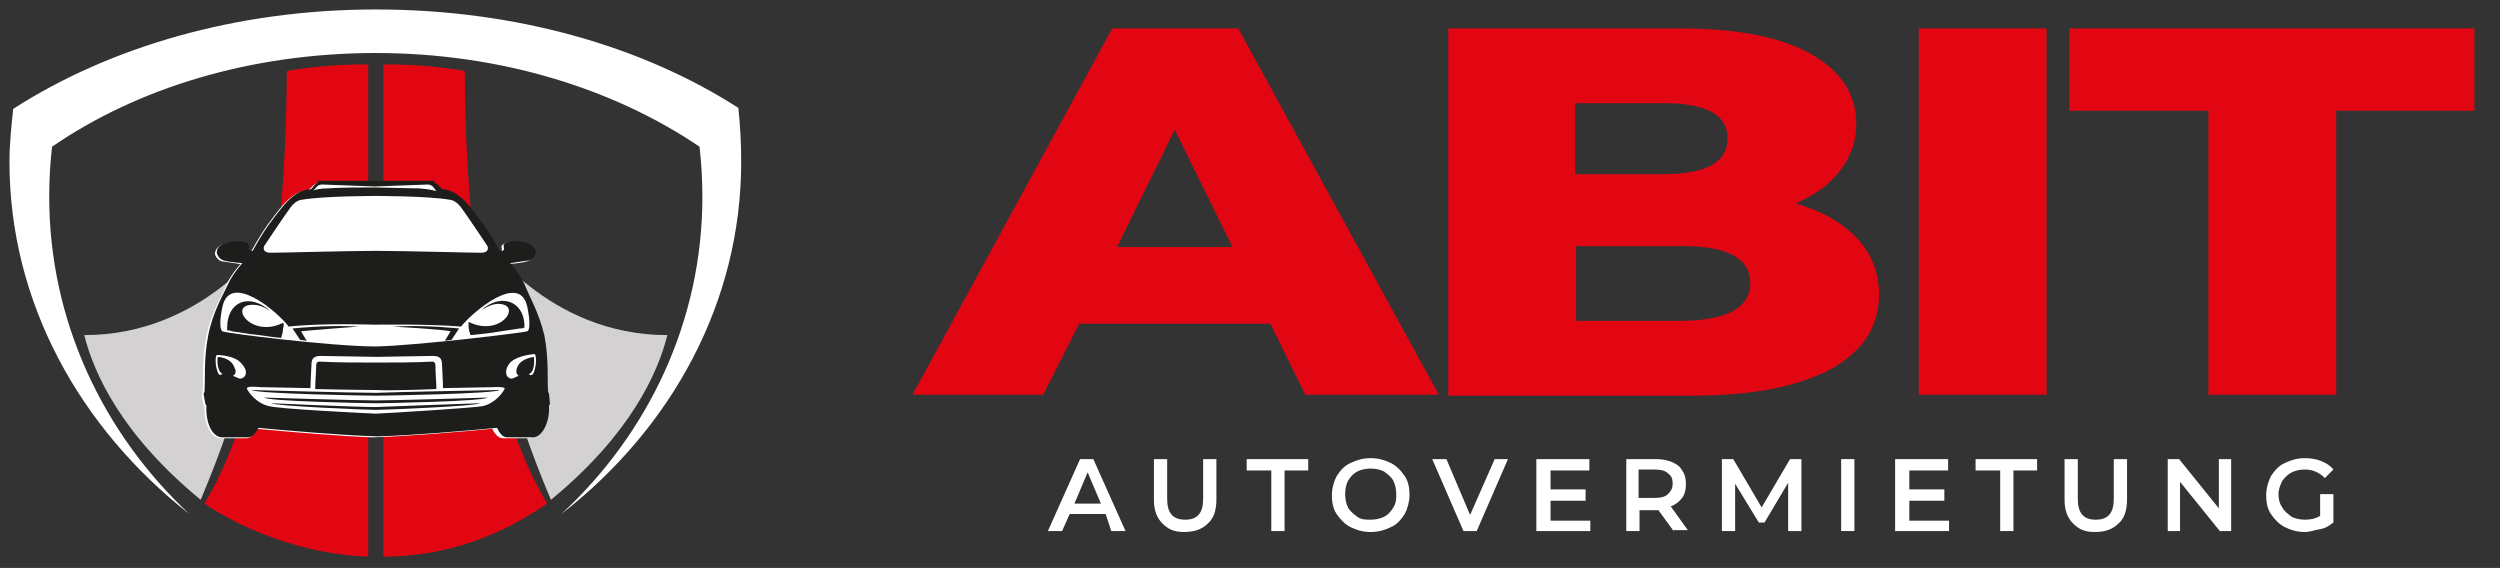
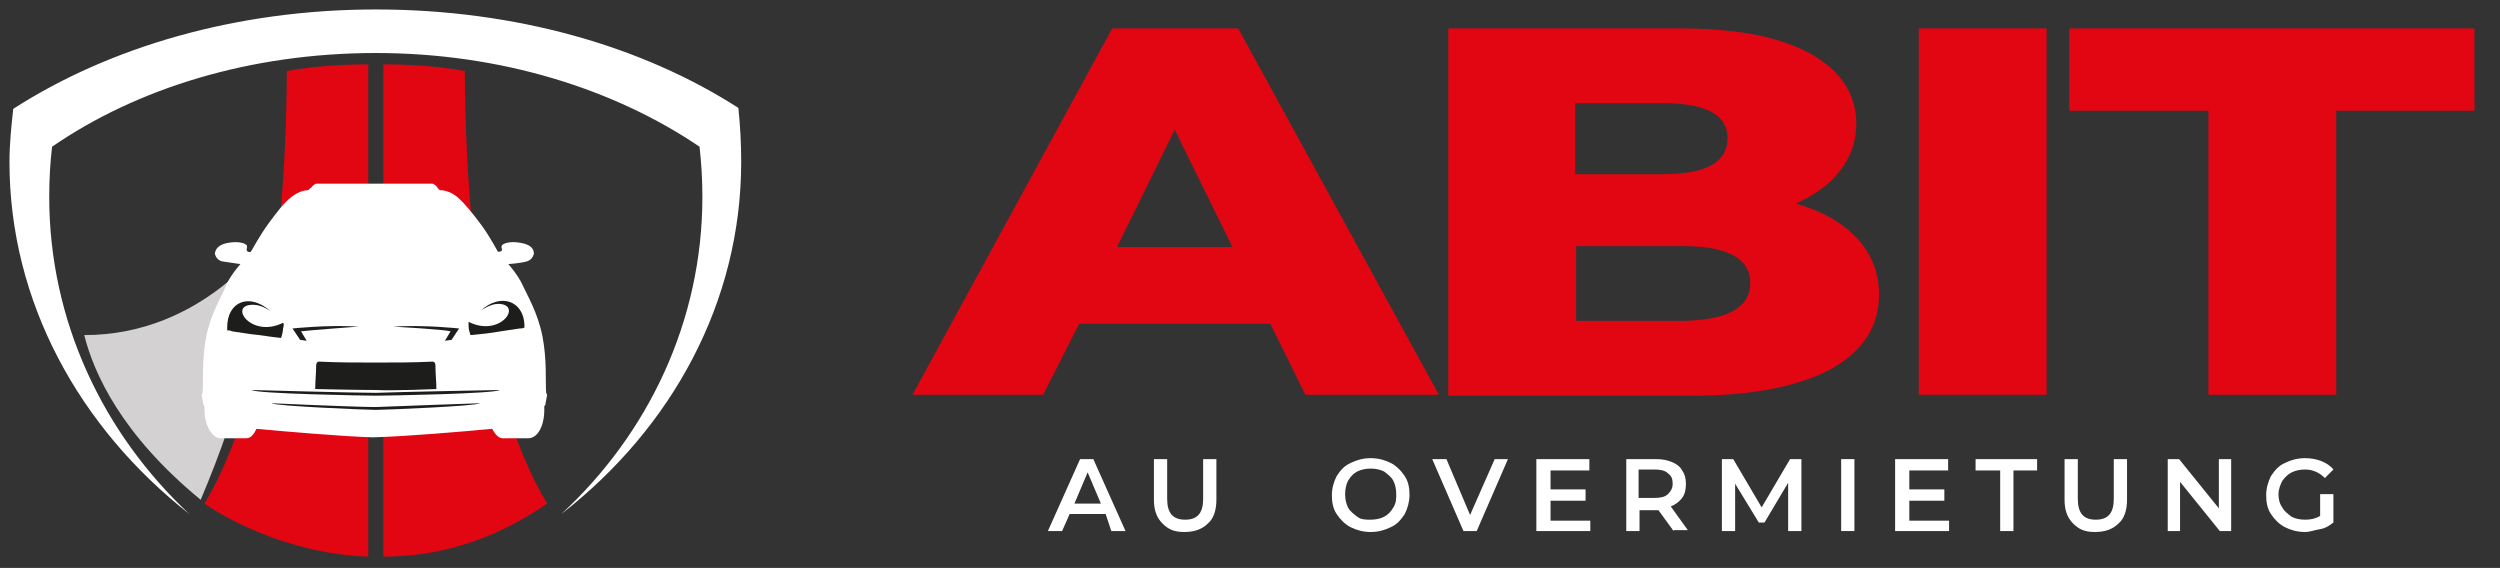
<svg xmlns="http://www.w3.org/2000/svg" version="1.1" id="Ebene_1" x="0px" y="0px" viewBox="0 0 264.1 60" style="enable-background:new 0 0 264.1 60;" xml:space="preserve">
  <rect x="0" y="0" width="264.1" height="60" fill="#333333" stroke="none" />
  <style type="text/css">
	.st0{fill-rule:evenodd;clip-rule:evenodd;fill:#D3D1D2;}
	.st1{fill-rule:evenodd;clip-rule:evenodd;fill:#E20613;}
	.st2{fill-rule:evenodd;clip-rule:evenodd;fill:#FFFFFF;}
	.st3{fill:#1D1D1B;}
	.st4{fill:#E20613;}
	.st5{fill:#FFFFFF;}
</style>
  <g>
    <g>
-       <path class="st0" d="M70.5,35.4c-1,4-3.9,10.5-12.3,17.4c-4.4-10.4-6.1-18.1-7.2-27.6C51.1,25.2,57.8,35.4,70.5,35.4z" />
      <path class="st0" d="M8.9,35.4c1,4,3.9,10.5,12.3,17.4c4.4-10.4,6.1-18.1,7.2-27.6C28.4,25.2,21.6,35.4,8.9,35.4z" />
-       <path class="st1" d="M30.3,7.5c-0.1,20-3,36.2-8.7,45.7c1.7,1.2,8.5,5.3,17.3,5.6v-52C36,6.8,33.1,7,30.3,7.5L30.3,7.5z M49.1,7.5    c0.1,20,3,36.2,8.7,45.7c-6.1,4.2-12,5.6-17.3,5.6v-52C43.4,6.8,46.3,7,49.1,7.5z" />
+       <path class="st1" d="M30.3,7.5c-0.1,20-3,36.2-8.7,45.7c1.7,1.2,8.5,5.3,17.3,5.6v-52C36,6.8,33.1,7,30.3,7.5L30.3,7.5z M49.1,7.5    c0.1,20,3,36.2,8.7,45.7c-6.1,4.2-12,5.6-17.3,5.6v-52C43.4,6.8,46.3,7,49.1,7.5" />
      <path class="st2" d="M78,11.4C67.9,4.9,54.5,1,39.7,1c-14.8,0-28.2,4-38.3,10.5c-0.2,1.8-0.4,3.7-0.4,5.6c0,14.8,7.4,28.1,19,37.2    C10.9,45.8,5.2,33.9,5.2,20.8c0-1.8,0.1-3.6,0.3-5.3c9-6.2,21-9.9,34.2-9.9c13.2,0,25.2,3.8,34.2,9.9c0.2,1.8,0.3,3.5,0.3,5.3    c0,13.1-5.7,25-14.9,33.5c11.7-9.1,19-22.4,19-37.2C78.3,15.2,78.2,13.3,78,11.4z" />
      <g>
        <path class="st2" d="M27.1,45.3c-0.3,0.6-0.6,1-1.1,1c-1.3,0-1.2,0-2.7,0c-0.9,0-1.7-1.4-1.7-3c0-0.1,0-0.3,0-0.4l-0.1-0.1     l-0.2-1.1l0.1-0.2c0.1-1.1-0.1-3.5,0.4-6c0.5-2.5,1.7-4.3,2.1-5.4c0.5-1.1,1.5-2.2,1.5-2.2s-1.3-0.2-2-0.3     c-0.6-0.2-0.7-0.8-0.7-0.8c0.1-0.8,0.8-1.1,1.8-1.2c1-0.1,1.6,0.2,1.6,0.4c0,0.2-0.1,0.4,0,0.5c0.1,0.2,0.4,0.1,0.4,0.1     s1-1.8,1.8-2.9c0.9-1.2,1.6-2.2,2.5-2.9c0.9-0.7,1.6-0.7,1.7-0.7c0.1,0,0.1-0.1,0.4-0.3c0.2-0.3,0.5-0.4,0.5-0.4h12.3     c0,0,0.3,0.1,0.5,0.4c0.2,0.3,0.3,0.3,0.4,0.3c0.1,0,0.8,0,1.7,0.7c0.8,0.7,1.6,1.7,2.5,2.9c0.9,1.2,1.8,2.9,1.8,2.9     s0.3,0,0.4-0.1c0.1-0.2-0.1-0.4,0-0.5c0-0.2,0.6-0.5,1.6-0.4c1,0.1,1.8,0.4,1.8,1.2c0,0-0.1,0.6-0.7,0.8c-0.6,0.2-2,0.3-2,0.3     s1,1.1,1.5,2.2c0.5,1.1,1.6,2.9,2.1,5.4c0.5,2.5,0.3,4.9,0.4,6l0.1,0.2l-0.2,1.1l-0.1,0.1c0,0.1,0,0.3,0,0.4c0,1.7-0.7,3-1.7,3     c-1.4,0-1.3,0-2.7,0c-0.4,0-0.8-0.4-1.1-1c-3.2,0.3-9,0.8-12.6,0.9C36.1,46.1,30.3,45.6,27.1,45.3z" />
        <g>
          <path class="st3" d="M50.8,32.8c0,0,1-0.7,1.8-0.7c2.7,0,0.3,3.6-3.1,1.9l0,0c0,0.1,0,0.3,0,0.4c0,0.4,0.1,0.7,0.2,1      c1.1-0.1,2.1-0.2,3.2-0.4c0.7-0.1,1.4-0.2,2-0.3c0.2,0,0.3,0,0.5-0.1c0-0.1,0-0.2,0-0.3C55.3,31.8,52.9,30.9,50.8,32.8z" />
          <path class="st3" d="M29.9,34.1c-3.4,1.7-5.9-2-3.1-1.9c0.9,0,1.8,0.7,1.8,0.7c-2.2-2-4.6-1.1-4.6,1.7c0,0.1,0,0.2,0,0.3      c0.2,0,0.3,0,0.5,0.1c0.7,0.1,1.4,0.2,2,0.3c1.1,0.1,2.1,0.3,3.2,0.4c0.1-0.3,0.2-0.7,0.2-1C30,34.4,30,34.2,29.9,34.1      L29.9,34.1z" />
          <path class="st3" d="M41.5,34.5c0,0,5.4,0.3,6.1,0.5l-0.6,1l0.7-0.1l0.8-1.2C48.5,34.7,44.9,34.3,41.5,34.5z" />
-           <path class="st3" d="M58,41.6l-0.1-0.2c-0.1-1.1,0.1-3.5-0.4-6c-0.6-2.5-1.7-4.3-2.1-5.4c-0.5-1.1-1.5-2.2-1.5-2.2      s1.3-0.2,2-0.3c0.6-0.2,0.7-0.8,0.7-0.8c-0.1-0.8-0.8-1.1-1.8-1.2c-1-0.1-1.6,0.2-1.6,0.4c0,0.2,0.1,0.4,0,0.5      c-0.1,0.2-0.4,0.1-0.4,0.1s-1-1.8-1.8-2.9c-0.9-1.2-1.6-2.2-2.5-2.9c-0.9-0.7-1.6-0.7-1.7-0.7c-0.1,0-0.1-0.1-0.4-0.3      c-0.2-0.3-0.5-0.4-0.5-0.4s0-0.1,0-0.2H33.6c0,0.1,0,0.2,0,0.2s-0.3,0.1-0.5,0.4c-0.2,0.3-0.3,0.3-0.4,0.3c-0.1,0-0.8,0-1.7,0.7      c-0.9,0.7-1.6,1.7-2.5,2.9c-0.9,1.2-1.8,2.9-1.8,2.9s-0.3,0-0.4-0.1c-0.1-0.2,0.1-0.4,0-0.5c0-0.2-0.6-0.5-1.6-0.4      c-1,0.1-1.8,0.4-1.8,1.2c0,0,0.1,0.6,0.7,0.8c0.6,0.2,2,0.3,2,0.3s-1,1.1-1.5,2.2c-0.5,1.1-1.6,2.9-2.1,5.4      c-0.5,2.5-0.3,4.9-0.4,6l-0.1,0.2l0.2,1.1l0.1,0.1c0,0.1,0,0.3,0,0.4c0,1.7,0.7,3,1.7,3c1.4,0,1.3,0,2.7,0c0.4,0,0.8-0.4,1.1-1      c3.2,0.3,9,0.8,12.6,0.9c3.6-0.1,9.4-0.6,12.6-0.9c0.3,0.6,0.6,1,1.1,1c1.3,0,1.2,0,2.7,0c0.9,0,1.7-1.4,1.7-3      c0-0.1,0-0.3,0-0.4l0.1-0.1L58,41.6z M33.4,19.8c0.3-0.4,0.8-0.3,0.8-0.3l5.4,0.2l5.4-0.2c0,0,0.5-0.1,0.8,0.3      c0.3,0.4,0.3,0.4,0.3,0.4s-0.5-0.2-1.8-0.3c-1.1,0-4-0.1-4.8-0.1c-0.8,0-3.7,0-4.8,0.1c-1.3,0-1.8,0.3-1.8,0.3      S33.1,20.2,33.4,19.8z M27.9,26c0,0,2.2-3.3,2.8-4.1c0.6-0.8,1.2-0.8,1.2-0.8c2.3-0.4,7.8-0.4,7.8-0.4s5.5,0,7.8,0.4      c0,0,0.6,0,1.2,0.8c0.6,0.8,2.8,4.1,2.8,4.1s0.3,0.7-0.7,0.7c-1.1,0-8.3-0.2-11.1-0.2c-2.8,0-10,0.2-11.1,0.2      C27.6,26.7,27.9,26,27.9,26z M25.3,40l-0.7-0.3c0,0,0.5-0.2,0.2-0.8c-0.2-0.6-0.7-1.1-1.8-1.2c0,0-0.2,1.4,0.5,1.8      c0,0-0.1,0.1-0.3,0.1c-0.3-0.1-0.6-1.7-0.3-2.1c0,0,1.9,0,2.6,0.9C26.3,39.2,26,40,25.3,40z M53.3,41.1c-0.2,0.4-1,1.5-2.3,1.8      c-1.1,0.2-9.2,0.7-11.3,0.8c-2.1-0.1-10.2-0.5-11.3-0.8c-1.3-0.3-2.1-1.4-2.3-1.8c-0.2-0.4,1.4-0.2,1.4-0.2l5.3,0.1      c0-0.7,0.1-2.1,0.1-2.4c0-0.7,0.2-1,1-1l5.9,0.1l5.9-0.1c0.8,0,1,0.3,1,1c0,0.3,0.1,1.7,0.1,2.4l5.3-0.1      C51.9,40.9,53.5,40.8,53.3,41.1z M39.7,36.6c-4.6,0-15.9-1.4-16.2-1.6c-0.3-0.2-0.3-1.2,0-2.6c0.8-3.7,5.8,0.5,7,2.1      c3.6-0.4,9.1-0.2,9.1-0.2s5.5-0.1,9.1,0.2c1.2-1.5,6.2-5.8,7-2.1c0.3,1.4,0.3,2.5,0,2.6C55.6,35.1,44.3,36.5,39.7,36.6z       M56.2,39.6c-0.3,0.1-0.3-0.1-0.3-0.1c0.7-0.3,0.5-1.8,0.5-1.8c-1.1,0.2-1.6,0.6-1.8,1.2c-0.2,0.6,0.2,0.8,0.2,0.8L54.1,40      c-0.7,0-0.9-0.9-0.2-1.7c0.8-0.8,2.6-0.9,2.6-0.9C56.8,37.9,56.5,39.5,56.2,39.6z" />
          <path class="st3" d="M30.9,34.7l0.8,1.2l0.7,0.1l-0.6-1c0.7-0.1,6.1-0.5,6.1-0.5C34.5,34.3,30.9,34.7,30.9,34.7z" />
          <path class="st3" d="M39.7,41.2c1.8,0.1,6.4-0.1,6.4-0.1c0-0.8-0.1-1.6-0.1-2.5c0,0,0-0.4-0.3-0.4c-2,0.1-4,0.1-6,0.1      c-2,0-4,0-6-0.1c-0.3,0-0.3,0.4-0.3,0.4c0,0.8-0.1,1.6-0.1,2.5C33.3,41.1,37.8,41.2,39.7,41.2z" />
          <path class="st3" d="M26.6,41.2c0.4,0.4,12.1,0.6,13.1,0.6c1,0,12.6-0.2,13.1-0.6c0,0-10.7,0.2-13.1,0.3      C37.4,41.5,26.6,41.2,26.6,41.2z" />
-           <path class="st3" d="M27.9,42c0.4,0.4,10.9,0.6,11.8,0.6c0.9,0,11.4-0.2,11.8-0.6c0,0-9.6,0.3-11.8,0.3      C37.5,42.3,27.9,42,27.9,42z" />
          <path class="st3" d="M28.7,42.6c0.3,0.3,10.1,0.7,11,0.7c0.9,0,10.7-0.4,11-0.7c0,0-8.8,0.3-11,0.4C37.5,43,28.7,42.6,28.7,42.6      z" />
        </g>
      </g>
    </g>
  </g>
  <g>
    <path class="st4" d="M134.2,34.2H114l-3.8,7.5H96.4L117.5,3h13.3L152,41.7h-14.1L134.2,34.2z M130.2,26.1l-6.1-12.4l-6.1,12.4   H130.2z" />
    <path class="st4" d="M196.2,25.2c1.5,1.6,2.3,3.6,2.3,5.9c0,3.4-1.7,6-5.1,7.9c-3.4,1.8-8.2,2.8-14.6,2.8H153V3h24.4   c6.1,0,10.7,0.9,13.9,2.7c3.2,1.8,4.8,4.3,4.8,7.4c0,1.8-0.6,3.5-1.7,4.9c-1.1,1.5-2.7,2.6-4.7,3.5   C192.5,22.3,194.6,23.5,196.2,25.2z M166.4,10.9v7.5h9.3c4.6,0,6.8-1.3,6.8-3.8c0-2.5-2.3-3.7-6.8-3.7H166.4z M184.9,29.9   c0-2.6-2.4-3.9-7.1-3.9h-11.3v7.9h11.3C182.5,33.8,184.9,32.5,184.9,29.9z" />
    <path class="st4" d="M202.7,3h13.5v38.7h-13.5V3z" />
    <path class="st4" d="M233.3,11.7h-14.7V3h42.8v8.7h-14.6v30h-13.5V11.7z" />
  </g>
  <g>
    <path class="st5" d="M116.8,54.3h-3.8l-0.8,1.8h-1.5l3.4-7.6h1.4l3.4,7.6h-1.5L116.8,54.3z M116.3,53.2l-1.4-3.3l-1.4,3.3H116.3z" />
    <path class="st5" d="M122.8,55.3c-0.6-0.6-0.9-1.4-0.9-2.5v-4.3h1.4v4.2c0,1.5,0.6,2.2,1.9,2.2c1.3,0,1.9-0.7,1.9-2.2v-4.2h1.4v4.3   c0,1.1-0.3,2-0.9,2.5c-0.6,0.6-1.4,0.9-2.5,0.9S123.4,55.9,122.8,55.3z" />
-     <path class="st5" d="M134.2,49.7h-2.5v-1.2h6.5v1.2h-2.5v6.4h-1.4V49.7z" />
    <path class="st5" d="M142.7,55.7c-0.6-0.3-1.1-0.8-1.5-1.4c-0.4-0.6-0.5-1.3-0.5-2s0.2-1.4,0.5-2c0.4-0.6,0.8-1.1,1.5-1.4   c0.6-0.3,1.3-0.5,2.1-0.5s1.5,0.2,2.1,0.5c0.6,0.3,1.1,0.8,1.5,1.4c0.4,0.6,0.5,1.3,0.5,2s-0.2,1.4-0.5,2c-0.4,0.6-0.8,1.1-1.5,1.4   c-0.6,0.3-1.3,0.5-2.1,0.5S143.3,56,142.7,55.7z M146.2,54.6c0.4-0.2,0.7-0.5,1-1s0.3-0.9,0.3-1.4c0-0.5-0.1-1-0.3-1.4   c-0.2-0.4-0.6-0.7-1-1c-0.4-0.2-0.9-0.3-1.4-0.3s-1,0.1-1.4,0.3s-0.7,0.5-1,1c-0.2,0.4-0.3,0.9-0.3,1.4c0,0.5,0.1,1,0.3,1.4   c0.2,0.4,0.6,0.7,1,1s0.9,0.3,1.4,0.3S145.8,54.8,146.2,54.6z" />
    <path class="st5" d="M159.3,48.5l-3.3,7.6h-1.4l-3.3-7.6h1.5l2.5,5.9l2.6-5.9H159.3z" />
    <path class="st5" d="M168,54.9v1.2h-5.7v-7.6h5.6v1.2h-4.1v2h3.7v1.2h-3.7v2.1H168z" />
    <path class="st5" d="M176.8,56.1l-1.6-2.2c-0.1,0-0.2,0-0.3,0h-1.7v2.2h-1.4v-7.6h3.1c0.7,0,1.2,0.1,1.7,0.3s0.9,0.5,1.1,0.9   c0.3,0.4,0.4,0.9,0.4,1.4c0,0.6-0.1,1.1-0.4,1.5c-0.3,0.4-0.7,0.7-1.2,0.9l1.8,2.5H176.8z M176.2,50c-0.3-0.3-0.8-0.4-1.4-0.4h-1.7   v3h1.7c0.6,0,1.1-0.1,1.4-0.4s0.5-0.6,0.5-1.1S176.6,50.3,176.2,50z" />
    <path class="st5" d="M188.9,56.1l0-5.1l-2.5,4.2h-0.6l-2.5-4.1v5h-1.4v-7.6h1.2l3,5.1l3-5.1h1.2l0,7.6H188.9z" />
    <path class="st5" d="M194.5,48.5h1.4v7.6h-1.4V48.5z" />
    <path class="st5" d="M205.9,54.9v1.2h-5.7v-7.6h5.6v1.2h-4.1v2h3.7v1.2h-3.7v2.1H205.9z" />
    <path class="st5" d="M211.2,49.7h-2.5v-1.2h6.5v1.2h-2.5v6.4h-1.4V49.7z" />
    <path class="st5" d="M219,55.3c-0.6-0.6-0.9-1.4-0.9-2.5v-4.3h1.4v4.2c0,1.5,0.6,2.2,1.9,2.2c1.3,0,1.9-0.7,1.9-2.2v-4.2h1.4v4.3   c0,1.1-0.3,2-0.9,2.5c-0.6,0.6-1.4,0.9-2.5,0.9S219.6,55.9,219,55.3z" />
    <path class="st5" d="M235.7,48.5v7.6h-1.2l-4.2-5.2v5.2H229v-7.6h1.2l4.2,5.2v-5.2H235.7z" />
    <path class="st5" d="M245.2,52.2h1.3v3c-0.4,0.3-0.8,0.6-1.4,0.7s-1.1,0.3-1.6,0.3c-0.8,0-1.5-0.2-2.1-0.5   c-0.6-0.3-1.1-0.8-1.5-1.4c-0.4-0.6-0.5-1.3-0.5-2s0.2-1.4,0.5-2c0.4-0.6,0.8-1.1,1.5-1.4c0.6-0.3,1.3-0.5,2.1-0.5   c0.6,0,1.2,0.1,1.7,0.3c0.5,0.2,1,0.5,1.3,0.9l-0.9,0.9c-0.6-0.6-1.3-0.9-2.1-0.9c-0.5,0-1,0.1-1.4,0.3c-0.4,0.2-0.7,0.5-1,0.9   c-0.2,0.4-0.4,0.9-0.4,1.4c0,0.5,0.1,1,0.4,1.4c0.2,0.4,0.6,0.7,1,1c0.4,0.2,0.9,0.3,1.4,0.3c0.6,0,1.1-0.1,1.6-0.4V52.2z" />
  </g>
</svg>